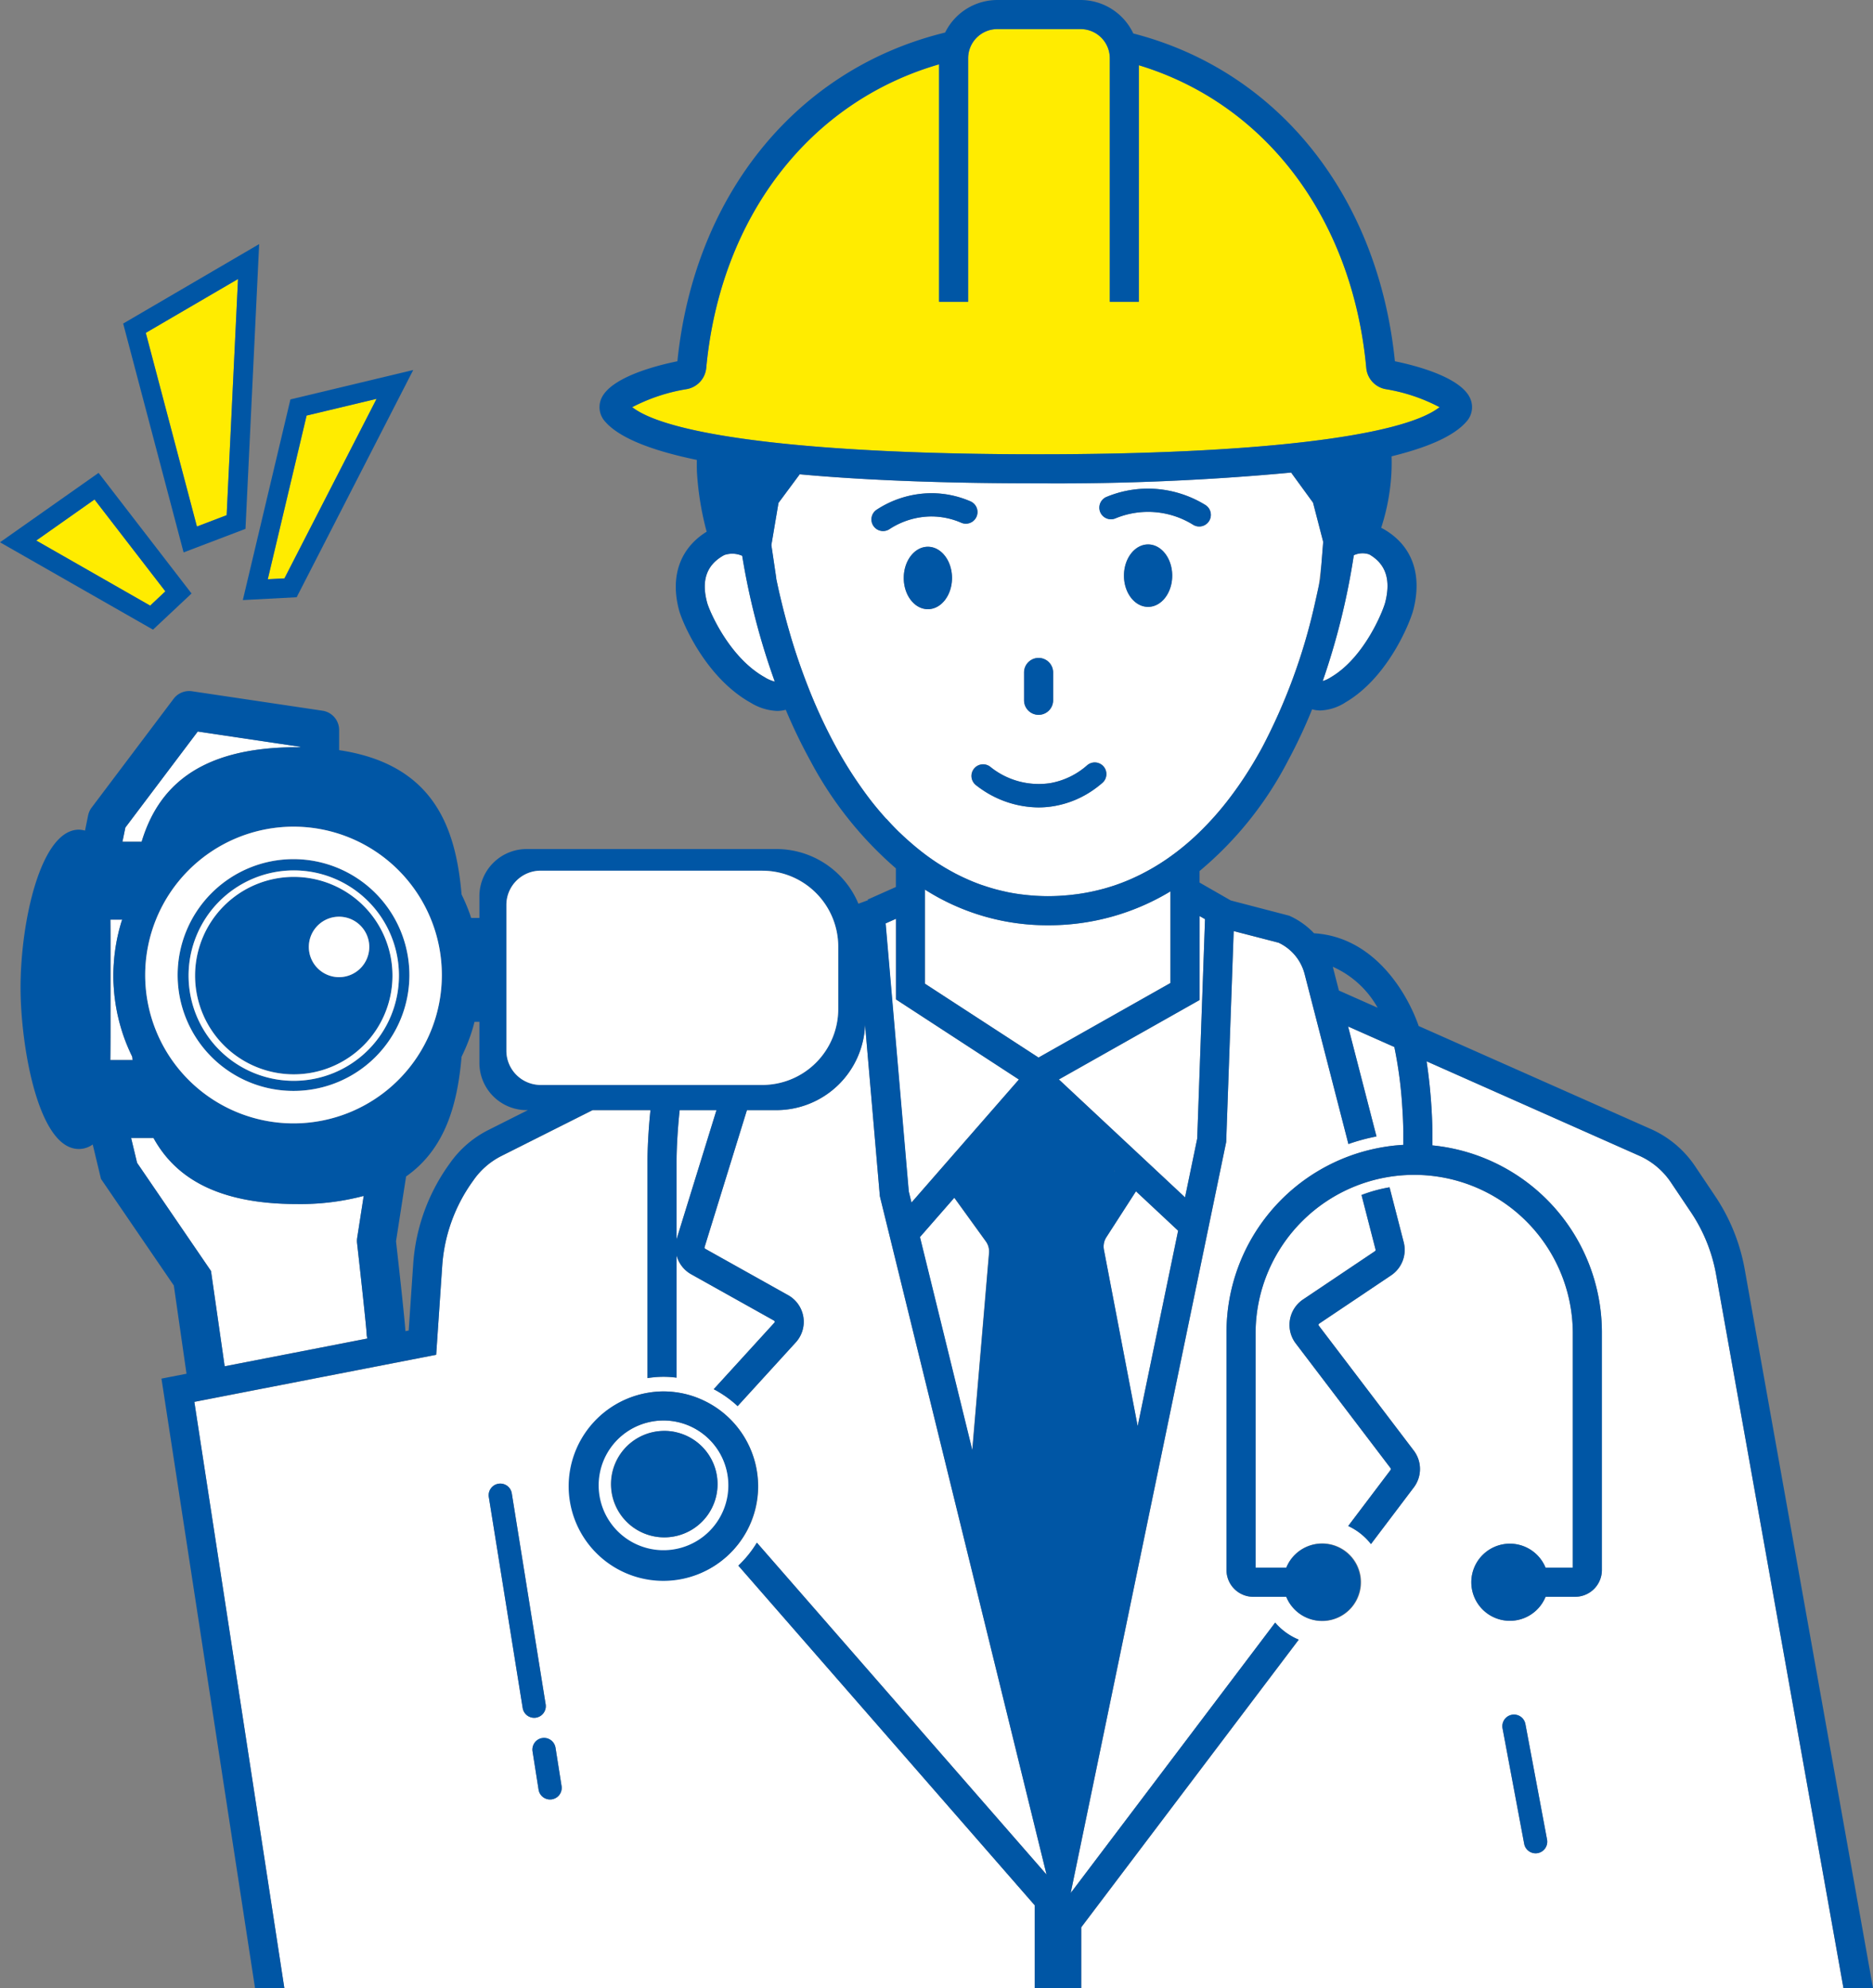
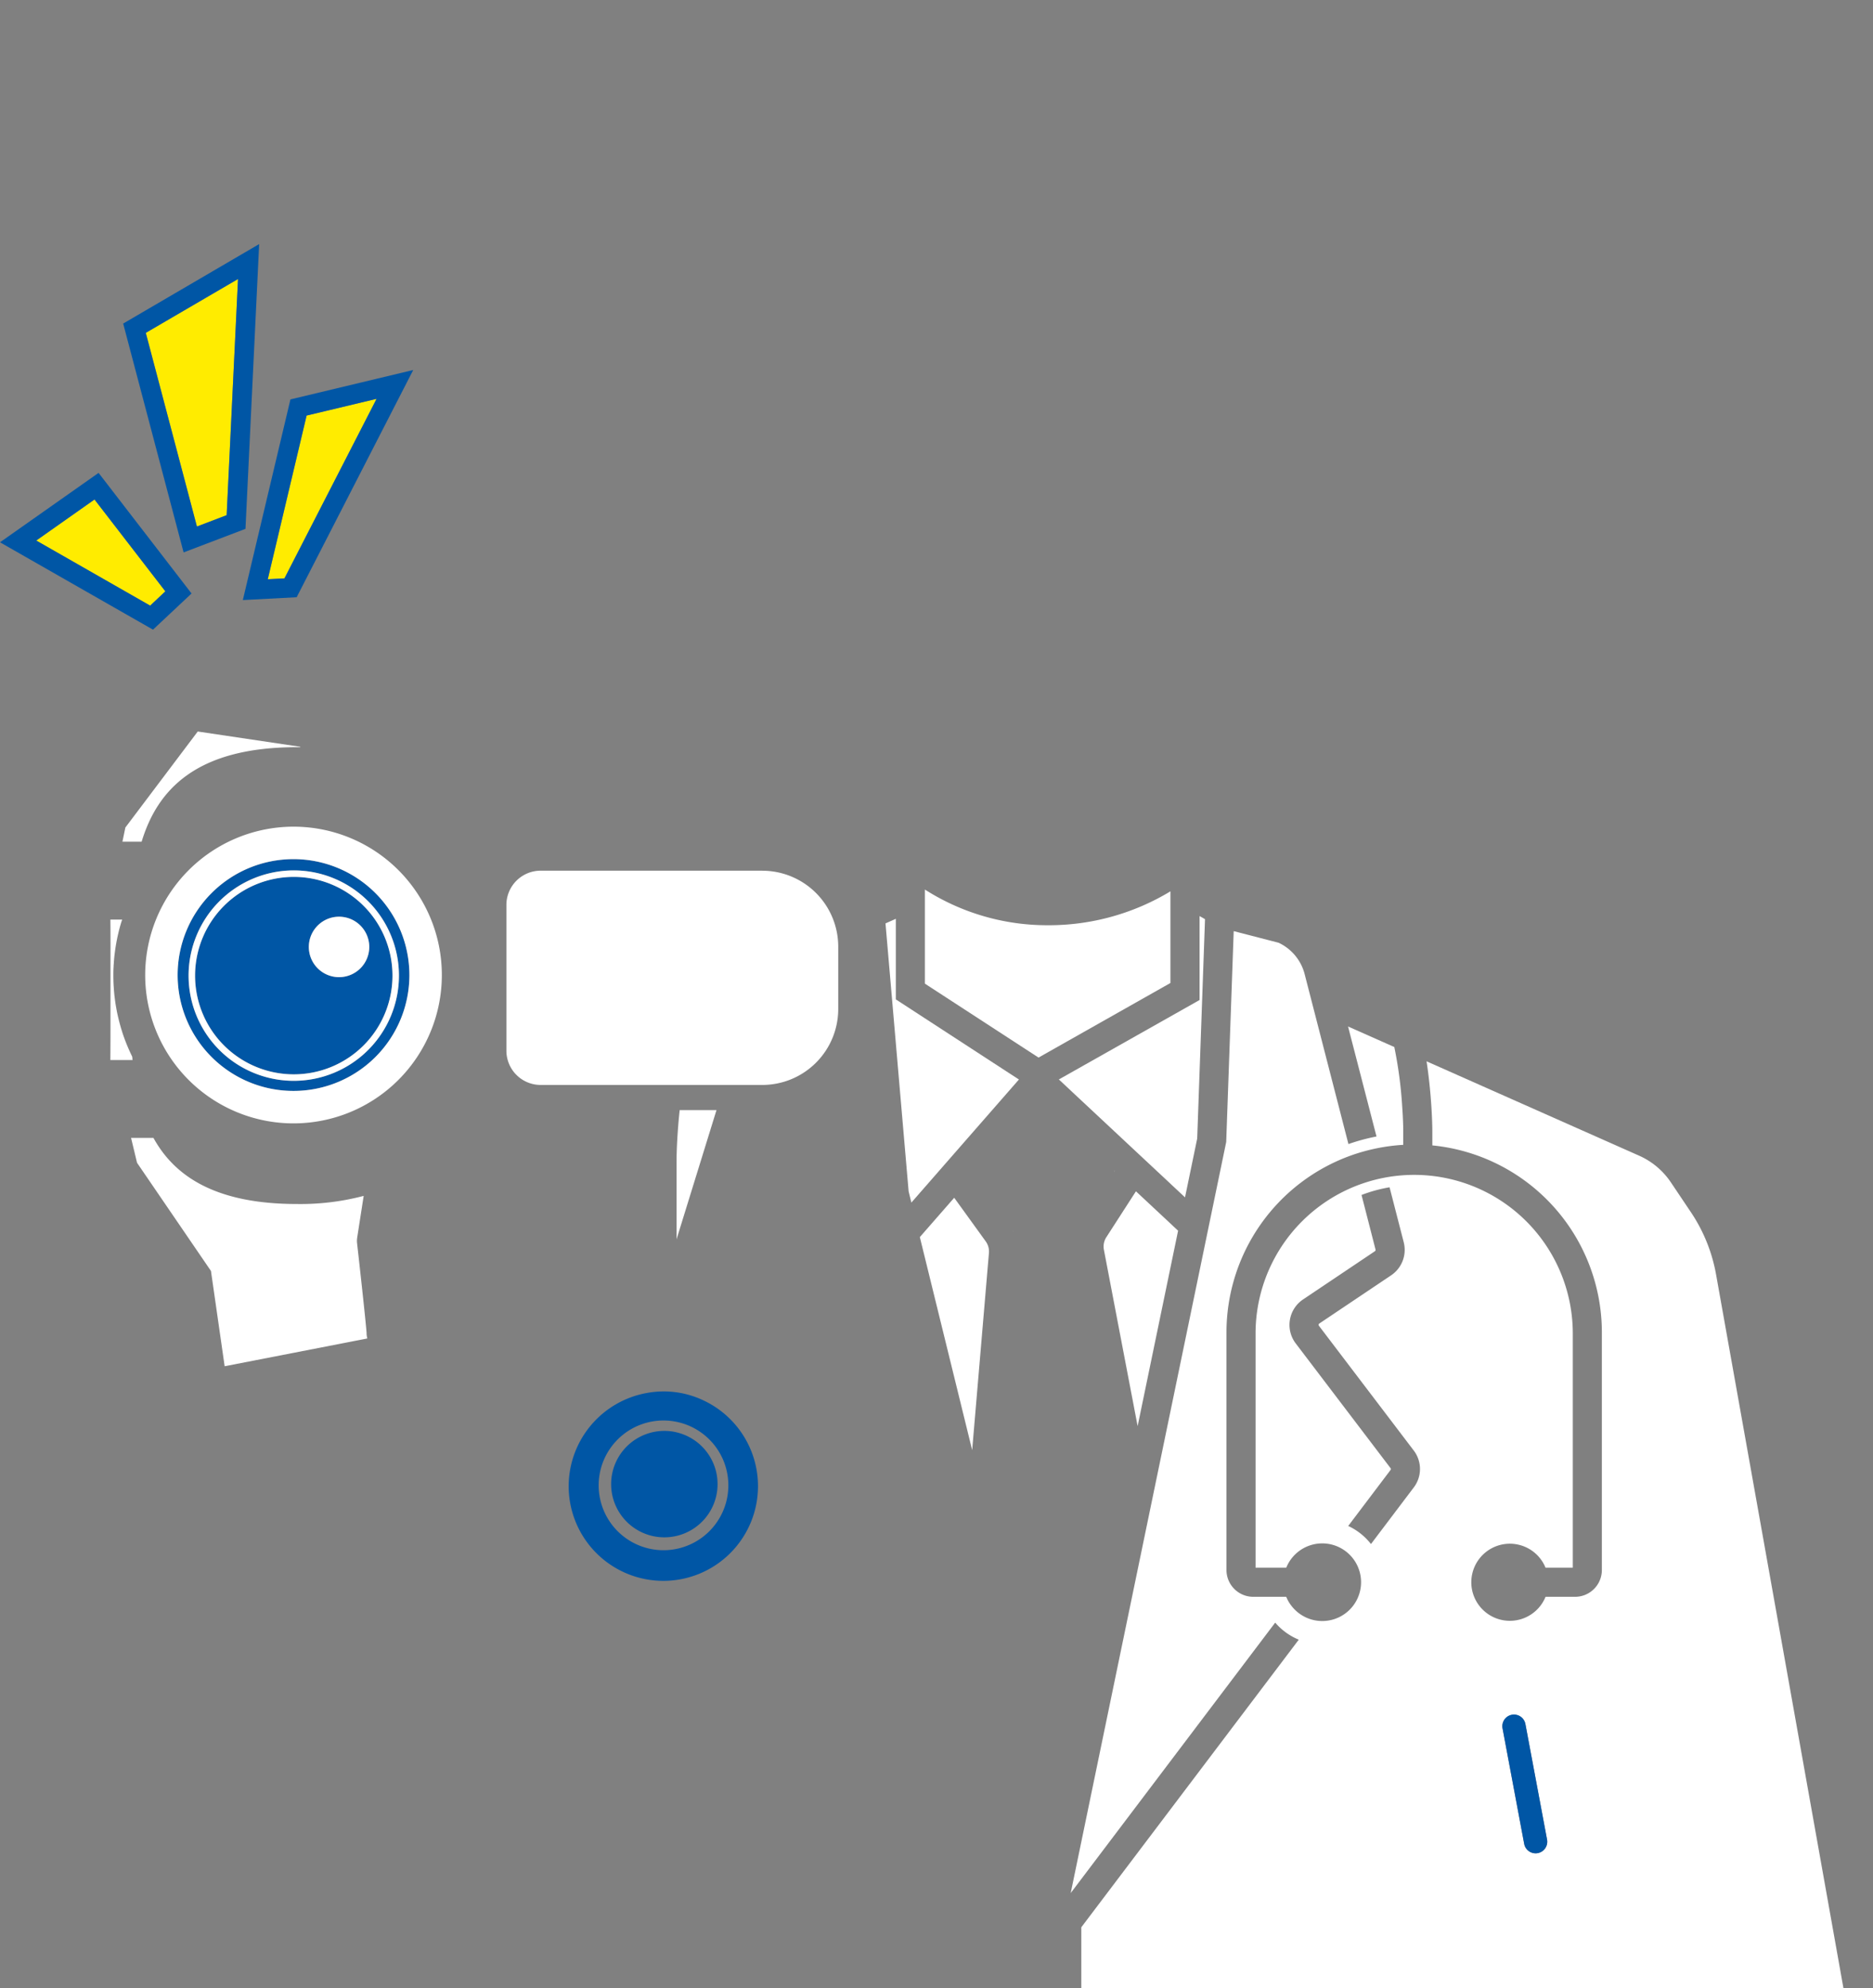
<svg xmlns="http://www.w3.org/2000/svg" width="181.305" height="192.419">
  <rect width="100%" height="100%" fill="#808080" stroke="none" />
  <defs>
    <clipPath id="a">
      <path d="M0 0h181.305v192.419H0z" style="fill:none" />
    </clipPath>
    <style>.c{fill:#fff}.d{fill:#ffec00}.e{fill:#0056a5}</style>
  </defs>
  <g style="clip-path:url(#a)">
    <path d="m170.718 149.121-4.6-25.755a15.8 15.8 0 0 0-2.448-6.06l-1.928-2.872a7.25 7.25 0 0 0-3.082-2.589l-20.57-9.13c.231 1.5.382 3.062.468 4.408.062.957.09 1.8.091 2.43v1.3a18.19 18.19 0 0 1 16.41 18.081v23.017a2.593 2.593 0 0 1-2.59 2.59h-2.861a3.731 3.731 0 1 1 0-2.815h2.637v-22.79a15.354 15.354 0 0 0-30.707 0v22.79h2.97a3.757 3.757 0 1 1 .715 3.94 4 4 0 0 1-.383-.489 3.7 3.7 0 0 1-.334-.636h-3.194a2.593 2.593 0 0 1-2.59-2.59v-23.017a18.2 18.2 0 0 1 12.08-17.116 18.3 18.3 0 0 1 5.032-1.019v-1.239c0-.648-.033-1.5-.1-2.437a41 41 0 0 0-.766-5.791l-4.478-1.988 2.755 10.647a19 19 0 0 0-2.717.734l-4.236-16.437a4.62 4.62 0 0 0-2.53-3.05l-4.34-1.122-.726 20.409-.024.116-7.164 34.6-.16.771-7.562 36.517-.141.683.474-.627 19.32-25.546a6 6 0 0 0 2.281 1.65l-20.288 26.827-.763 1.009v5.9h73.776Zm-24.373 16.851a1.126 1.126 0 0 1 1.314.9l2.088 11.14a1.126 1.126 0 1 1-2.213.415l-2.088-11.14a1.126 1.126 0 0 1 .9-1.313m-15.845-18.283 4.118-5.445a.15.15 0 0 0-.018-.16l-9.175-12.067a2.964 2.964 0 0 1 .708-4.256l6.955-4.668a.15.15 0 0 0 .062-.162l-1.356-5.282a14 14 0 0 1 2.714-.744l1.371 5.32a2.97 2.97 0 0 1-1.219 3.2l-6.955 4.667a.15.15 0 0 0-.036.215l9.175 12.068a2.95 2.95 0 0 1 .037 3.539l-4.173 5.518a6 6 0 0 0-2.205-1.75M12.831 102.591c-.01-.1-.021-.209-.03-.314q-.018-.043-.038-.084a18 18 0 0 1-.753-1.783l-.006-.018c-.109-.3-.208-.613-.3-.925l-.023-.082q-.126-.435-.231-.878l-.026-.11q-.1-.425-.174-.857l-.025-.138q-.07-.412-.12-.829l-.022-.173q-.044-.4-.07-.807c0-.063-.011-.127-.014-.19q-.028-.488-.029-.984c-.001-.496.011-.658.029-.983 0-.064.01-.128.014-.191q.026-.407.07-.807l.022-.172q.051-.417.12-.829l.025-.139q.076-.432.174-.857l.026-.11q.1-.444.231-.878l.023-.082c.037-.125.082-.247.121-.371h-1.139c.014 1.233.013 2.634.009 4.237v4.7c0 1.793 0 3.327-.014 4.651ZM28.74 72.315c.108 0 .21 0 .317.006v-.048l-9.915-1.477-7.007 9.293-.284 1.374h1.858c1.536-5.065 5.32-9.149 15.031-9.149m6.747 56.752c-.021-.557-.491-4.923-.925-8.766a2 2 0 0 1 .011-.5l.631-4.061a24 24 0 0 1-6.464.786c-7.869 0-11.844-2.683-13.887-6.4h-2.166l.579 2.412 7.155 10.469 1.325 9.221 13.811-2.688a2 2 0 0 1-.073-.477" class="c" />
-     <path d="M100.59 43.965c20.824 0 35.116-1.695 38.762-4.559a17.1 17.1 0 0 0-5.236-1.749 2.29 2.29 0 0 1-1.857-2.043c-1.34-14.469-9.727-25.57-22.013-29.3v22.894h-2.814V5.639a2.827 2.827 0 0 0-2.824-2.824H96.54a2.827 2.827 0 0 0-2.824 2.824v23.569h-2.814V6.225c-12.575 3.634-21.175 14.8-22.54 29.389a2.3 2.3 0 0 1-1.876 2.043 17.4 17.4 0 0 0-5.286 1.749c3.681 2.864 18.111 4.559 39.134 4.559Z" class="d" />
-     <path d="M87.098 80.602c.371.36.754.7 1.141 1.037q.165.144.334.283c.437.364.881.715 1.339 1.043l.189.133q.325.228.658.446l.112.07q.6.387 1.233.73.17.094.34.185c.187.1.375.19.564.282.151.073.3.143.455.212q.26.12.523.232.455.19.92.358c.14.05.283.094.423.141a21 21 0 0 0 1.105.332q.4.106.8.194l.3.068q.547.11 1.109.189.167.023.337.042.436.054.879.089.176.014.353.026c.4.024.8.04 1.209.04a22 22 0 0 0 1.07-.028q.17-.01.336-.023.358-.023.708-.056.194-.021.384-.045.321-.037.638-.085.193-.03.383-.063a20 20 0 0 0 1.619-.349c.1-.027.208-.053.31-.081q.371-.104.735-.221.092-.027.183-.057.93-.308 1.8-.7l.149-.069q.358-.162.705-.335l.192-.1q.326-.168.645-.346l.185-.1q.327-.188.646-.386c.048-.03.1-.06.145-.09q.356-.225.7-.463l.058-.039a24 24 0 0 0 2.911-2.38 29 29 0 0 0 2.751-3.028l.026-.033a35 35 0 0 0 2.2-3.134l.084-.134q.3-.481.577-.959l.084-.146q.283-.488.543-.968a56 56 0 0 0 5.01-13.568c.168-.766.309-1.4.393-1.768l.085-.405.232-1.959.172-2.174-.981-3.79-2.123-2.913a244 244 0 0 1-24.388 1.04h-.254c-7.435 0-15.682-.207-22.925-.873l-2.056 2.771-.689 4.079.477 3.219h-.012q.17.825.361 1.647.058.247.119.495.141.593.295 1.185l.138.528q.171.64.356 1.276l.106.37q.249.841.519 1.675l.031.092q.254.777.531 1.546l.129.354q.245.671.505 1.333c.04.1.08.207.122.311a51 51 0 0 0 2.2 4.8l.084.155q.39.739.805 1.455l.028.05q.845 1.454 1.789 2.8c.364.518.733 1.028 1.117 1.519l.035.044c.364.464.741.908 1.124 1.344l.266.3c.387.427.78.844 1.186 1.242l.114.107m2.725-21.644c-1.29 0-2.335-1.352-2.335-3.021s1.045-3.021 2.335-3.021 2.336 1.352 2.336 3.021-1.046 3.021-2.336 3.021m21.317-.224c-1.29 0-2.336-1.352-2.336-3.021s1.046-3.021 2.336-3.021 2.334 1.352 2.334 3.021-1.045 3.021-2.334 3.021m-4-10.654a10.5 10.5 0 0 1 3.991-.791h.015a10.66 10.66 0 0 1 5.531 1.579 1.126 1.126 0 0 1-1.177 1.92 8.26 8.26 0 0 0-7.508-.626 1.125 1.125 0 1 1-.853-2.083m-8.005 17a1.407 1.407 0 0 1 2.815 0v2.693a1.407 1.407 0 0 1-2.815 0Zm-3.247 9.147a7.45 7.45 0 0 0 5.808 1.56 7.3 7.3 0 0 0 3.546-1.722 1.126 1.126 0 1 1 1.487 1.692 10 10 0 0 1-.854.669 9.4 9.4 0 0 1-3.792 1.58 9 9 0 0 1-1.562.136 9.85 9.85 0 0 1-5.439-1.716 9 9 0 0 1-.611-.449 1.126 1.126 0 1 1 1.418-1.749m-10.4-22.832a1.126 1.126 0 0 1-.614-2.071 9.75 9.75 0 0 1 5.274-1.593h.014a9.5 9.5 0 0 1 3.808.8 1.127 1.127 0 0 1-.9 2.066 7.3 7.3 0 0 0-2.913-.614h-.011a7.5 7.5 0 0 0-4.052 1.232 1.1 1.1 0 0 1-.612.181m47.08 2.264a2 2 0 0 0-1.506.077 69 69 0 0 1-3.01 12.178 3.2 3.2 0 0 0 .8-.378c3.263-1.921 5.051-6.462 5.245-7.217.565-2.207.065-3.732-1.53-4.66m-62.452.062c-1.7.93-2.239 2.441-1.644 4.621.205.754 2.113 5.292 5.6 7.219a3.4 3.4 0 0 0 .946.4 68 68 0 0 1-3.155-12.175 2.4 2.4 0 0 0-1.745-.07m30.06 130.68-28.691-32.876a10.7 10.7 0 0 0 1.795-2.224l28.039 32.127-.016-.063-16.12-65.592-1.432-16.592a8.6 8.6 0 0 1-8.584 8.261h-2.852l-4.1 13.261a.14.14 0 0 0 .065.161l8.023 4.487a2.954 2.954 0 0 1 .741 4.569l-5.628 6.17a10.6 10.6 0 0 0-2.316-1.638l5.864-6.428a.14.14 0 0 0-.035-.216l-8.024-4.487a2.95 2.95 0 0 1-1.4-1.822v11.841a11 11 0 0 0-1.271-.084 10.5 10.5 0 0 0-1.543.126v-21.035c0-1.13.088-2.973.286-4.9h-5.601l-8.827 4.437a7.3 7.3 0 0 0-2.63 2.244l-.141.2a15.87 15.87 0 0 0-2.96 8.207l-.583 8.592-23.41 4.556 8.714 56.749h72.637v-8.021ZM64.22 134.66a9 9 0 0 1 1.271.1 9 9 0 0 1 2.607.773 9.21 9.21 0 0 1 5.3 8.3 9.1 9.1 0 0 1-1.1 4.35 9.142 9.142 0 1 1-8.075-13.525m-12.335 31.579a1 1 0 0 1-.18.014 1.126 1.126 0 0 1-1.11-.947l-3.276-20.393a1.126 1.126 0 1 1 2.223-.357l3.276 20.393a1.125 1.125 0 0 1-.933 1.29m1.888 2.923.579 3.673a1.126 1.126 0 1 1-2.224.351l-.58-3.673a1.126 1.126 0 0 1 2.224-.35" class="c" />
    <path d="M65.491 112.351v7.616c.009-.032.011-.065.021-.1l3.843-12.428h-3.563c-.2 1.866-.3 3.725-.3 4.911m30.236 8.912a1.67 1.67 0 0 0-.309-1.117l-3.053-4.225-3.185 3.644-.142.163 5.066 20.617Zm20.39-24.48-13.622 7.689 12.213 11.411 1.179-5.693.756-21.23-.525-.3Zm-8.278 16.608.03-.046-.03-.028Zm-19.621 2.998 10.412-11.912-11.916-7.754v-7.8l-1 .445 2.239 25.939Zm9.857 2.735.034.063v-.02Z" class="c" />
    <path d="M89.529 86.092v9.106l11 7.155 12.769-7.219v-8.87a22.75 22.75 0 0 1-11.888 3.281 22 22 0 0 1-11.886-3.457m20.434 29.208-2.865 4.442a1.66 1.66 0 0 0-.236 1.215l3.265 17.07 3.917-18.914Z" class="c" />
-     <path d="M168.892 122.871a18.6 18.6 0 0 0-2.882-7.134l-1.928-2.872a10.06 10.06 0 0 0-4.277-3.593L137.327 99.3c-1.036-3.008-4.193-8.618-10.131-8.977a7.5 7.5 0 0 0-2.4-1.7l-5.66-1.476-3.018-1.73V84.3a34.6 34.6 0 0 0 8.546-10.651 50 50 0 0 0 2.348-5 3 3 0 0 0 .8.112 4.85 4.85 0 0 0 2.455-.8c4.119-2.424 6.24-7.754 6.544-8.944.883-3.445-.126-6.212-2.841-7.791a3 3 0 0 0-.273-.141 20.7 20.7 0 0 0 .986-5.229q.045-.844.02-1.693c3.445-.844 6.028-1.942 7.253-3.364a2.08 2.08 0 0 0 .416-2.094c-.786-2.228-5.634-3.394-7.346-3.741-1.619-15.977-11.291-28.11-25.323-31.724A5.64 5.64 0 0 0 104.608 0H96.54a5.64 5.64 0 0 0-5.052 3.149l-.312.079C76.987 6.83 67.205 18.972 65.571 34.965c-1.729.347-6.622 1.513-7.417 3.741a2.07 2.07 0 0 0 .42 2.094c1.413 1.627 4.622 2.829 8.878 3.711 0 .389-.006.778.011 1.163a28.6 28.6 0 0 0 .942 5.785c-2.585 1.593-3.558 4.347-2.665 7.625.325 1.191 2.584 6.526 6.952 8.942a5.25 5.25 0 0 0 2.535.779 3.4 3.4 0 0 0 .834-.111 52 52 0 0 0 2.4 4.969 36.1 36.1 0 0 0 8.258 10.376v1.806l-2.726 1.214.028.064-.927.34a8.61 8.61 0 0 0-7.937-5.291H50.974a4.574 4.574 0 0 0-4.569 4.568v2.1h-.8c-.043-.131-.082-.264-.128-.394l-.006-.017a18 18 0 0 0-.756-1.789l-.036-.079c-.546-6.277-2.552-12.574-11.852-13.961v-1.952a1.884 1.884 0 0 0-1.607-1.864L18.589 66.9a1.89 1.89 0 0 0-1.783.729l-7.935 10.53a1.9 1.9 0 0 0-.341.753l-.3 1.476a2.3 2.3 0 0 0-.6-.09c-3.681 0-5.641 8.881-5.641 15.292 0 5.443 1.655 15.611 5.641 15.611a2.3 2.3 0 0 0 1.345-.437l.8 3.332 7.052 10.318 1.227 8.538-2.424.472 9.058 58.994h2.839l-8.714-56.748 23.41-4.557.583-8.592a15.87 15.87 0 0 1 2.959-8.207l.142-.2a7.3 7.3 0 0 1 2.63-2.243l8.827-4.437h5.6c-.2 1.932-.284 3.774-.286 4.9v21.035a9.6 9.6 0 0 1 2.814-.041v-11.833a2.95 2.95 0 0 0 1.4 1.822l8.024 4.487a.13.13 0 0 1 .07.1.13.13 0 0 1-.035.117l-5.864 6.428a10.6 10.6 0 0 1 2.316 1.638l5.628-6.169a2.954 2.954 0 0 0-.741-4.569l-8.023-4.487a.14.14 0 0 1-.065-.161l4.1-13.261h2.852a8.6 8.6 0 0 0 8.584-8.261l1.432 16.593 16.12 65.591.016.063L73.265 149.3a10.6 10.6 0 0 1-1.795 2.224l28.694 32.876v8.021h4.5v-5.9l.763-1.009 20.289-26.827a6 6 0 0 1-2.281-1.65l-19.32 25.546-.474.627.141-.683 7.562-36.518.16-.771 7.164-34.6.024-.117.727-20.409 4.34 1.122a4.62 4.62 0 0 1 2.53 3.05l4.236 16.437a19 19 0 0 1 2.717-.734l-2.745-10.642 4.477 1.987a41 41 0 0 1 .767 5.791c.063.94.095 1.79.1 2.437v1.242a18 18 0 0 0-2.315.286 18.16 18.16 0 0 0-14.8 17.849v23.016a2.593 2.593 0 0 0 2.59 2.589h3.194a3.7 3.7 0 0 0 .333.636 4 4 0 0 0 .383.49 3.731 3.731 0 1 0-.715-3.94h-2.97v-22.793a15.354 15.354 0 0 1 30.707 0v22.791h-2.636a3.732 3.732 0 1 0 0 2.814h2.86a2.59 2.59 0 0 0 2.59-2.589v-23.016a18.19 18.19 0 0 0-16.409-18.081v-1.3c0-.626-.03-1.473-.091-2.43a51 51 0 0 0-.469-4.408l20.57 9.131a7.24 7.24 0 0 1 3.082 2.589l1.928 2.872a15.8 15.8 0 0 1 2.448 6.06l4.6 25.755 7.728 43.3h2.859ZM42.77 94.364a14.358 14.358 0 1 1-14.358-14.358A14.374 14.374 0 0 1 42.77 94.364M12.136 80.09l7.006-9.29 9.915 1.477v.048c-.107 0-.209-.006-.317-.006-9.71 0-13.494 4.084-15.03 9.15h-1.859Zm-1.441 17.85v-4.7c0-1.6.005-3.005-.009-4.237h1.141c-.039.124-.084.246-.121.371l-.023.082q-.126.435-.231.878l-.026.11q-.1.425-.174.857l-.025.139q-.07.411-.12.828l-.022.173q-.044.4-.07.807c0 .063-.011.127-.014.19q-.028.488-.029.984c-.001.496.011.658.029.983 0 .064.01.128.014.191q.026.407.07.807l.022.173q.051.416.12.828l.025.139q.076.432.174.857l.026.109q.1.444.231.878l.023.082a19 19 0 0 0 .306.943 18 18 0 0 0 .753 1.784l.038.084.03.314H10.68c.018-1.325.019-2.859.014-4.652m11.055 34.292-1.322-9.223-7.155-10.469-.579-2.412h2.163c2.043 3.712 6.018 6.4 13.887 6.4a24 24 0 0 0 6.464-.786l-.631 4.061a2 2 0 0 0-.011.5c.433 3.842.9 8.209.925 8.766a2 2 0 0 0 .073.477Zm25.524-22.87a10.1 10.1 0 0 0-3.649 3.112l-.142.2a18.7 18.7 0 0 0-3.484 9.661l-.437 6.433-.316.061c-.073-1.175-.58-5.764-.91-8.7l.974-6.272c3.878-2.719 4.986-7.155 5.37-11.58l.038-.084a18 18 0 0 0 .753-1.783l.008-.022a17 17 0 0 0 .323-1.003c.048-.163.087-.329.13-.494h.475v3.979a4.574 4.574 0 0 0 4.569 4.568h.124Zm18.239 10.506c-.01.033-.012.065-.021.1v-7.62c0-1.186.1-3.045.3-4.911h3.564Zm15.629-22.211A7.353 7.353 0 0 1 73.797 105h-21.47a3.316 3.316 0 0 1-3.312-3.312v-14.11a3.316 3.316 0 0 1 3.312-3.312h21.47a7.353 7.353 0 0 1 7.344 7.344Zm52.942-39.338c-.193.756-1.982 5.3-5.245 7.217a3.2 3.2 0 0 1-.8.378 69 69 0 0 0 3.01-12.178 1.98 1.98 0 0 1 1.506-.077c1.595.928 2.1 2.453 1.53 4.66m-2.643-7.551v-.007l.016.005h-.016m-70.24-11.362a17.4 17.4 0 0 1 5.286-1.749 2.3 2.3 0 0 0 1.876-2.043c1.364-14.591 9.964-25.755 22.539-29.389v22.982h2.814V5.639a2.827 2.827 0 0 1 2.824-2.824h8.068a2.827 2.827 0 0 1 2.819 2.824v23.568h2.814V6.315c12.286 3.729 20.673 14.83 22.013 29.3a2.29 2.29 0 0 0 1.857 2.043 17.1 17.1 0 0 1 5.236 1.749c-3.646 2.864-17.938 4.559-38.762 4.559h-.255c-21.024 0-35.453-1.695-39.134-4.559m12.858 26.156c-3.485-1.927-5.393-6.465-5.6-7.219-.594-2.18-.056-3.692 1.645-4.621a2.4 2.4 0 0 1 1.744.07 68 68 0 0 0 3.155 12.175 3.4 3.4 0 0 1-.946-.4m11.742 13.684-.265-.3a31 31 0 0 1-1.124-1.344l-.035-.045q-.574-.738-1.117-1.519a40 40 0 0 1-1.79-2.8l-.028-.05q-.415-.716-.806-1.455c-.027-.052-.055-.1-.082-.156a51 51 0 0 1-2.2-4.8c-.041-.1-.082-.207-.122-.31q-.26-.662-.505-1.334l-.129-.354q-.275-.769-.531-1.546l-.031-.092q-.271-.833-.519-1.675l-.106-.369q-.185-.637-.356-1.277l-.139-.528q-.153-.592-.294-1.185l-.119-.494a67 67 0 0 1-.361-1.648h.011l-.476-3.22.689-4.079 2.055-2.771c7.242.666 15.49.874 22.925.874h.255a244 244 0 0 0 24.388-1.041l2.122 2.913.982 3.79-.173 2.173-.1 1.3h.011c-.043.22-.094.437-.138.657l-.085.405q-.186.889-.393 1.767a56 56 0 0 1-5.01 13.565q-.261.48-.543.968l-.084.146q-.278.478-.577.959l-.084.134a36 36 0 0 1-2.2 3.134l-.026.033a29 29 0 0 1-2.751 3.028 24 24 0 0 1-2.911 2.38l-.058.04q-.345.237-.7.462l-.146.09q-.318.2-.645.386l-.185.106q-.318.178-.645.346l-.192.1a26 26 0 0 1-.7.335l-.149.069q-.873.388-1.8.7-.09.03-.183.057-.362.117-.734.22c-.1.029-.207.054-.31.081a21 21 0 0 1-.999.233 18 18 0 0 1-1.004.18q-.315.048-.638.085l-.384.045q-.351.034-.708.056-.167.013-.336.024-.528.027-1.07.028-.611-.002-1.209-.04-.178-.011-.353-.026c-.3-.023-.589-.053-.879-.089q-.17-.02-.338-.042a19 19 0 0 1-1.109-.19c-.1-.02-.2-.046-.3-.068q-.4-.089-.8-.193-.219-.058-.437-.122a17 17 0 0 1-.667-.21c-.141-.047-.284-.091-.423-.141q-.465-.167-.92-.358-.263-.112-.523-.232-.229-.1-.455-.212a23 23 0 0 1-.564-.282q-.17-.091-.34-.185-.627-.343-1.234-.73l-.112-.07q-.332-.216-.658-.446l-.188-.133a24 24 0 0 1-1.673-1.326 26 26 0 0 1-1.141-1.037l-.114-.107q-.608-.6-1.186-1.242m8.312 61.092-5.067-20.617.142-.163 3.185-3.644 3.053 4.225a1.66 1.66 0 0 1 .31 1.117Zm-5.888-23.955-.264-1.078-2.239-25.94 1-.445v7.8l11.893 7.755Zm12.29-14.034-11-7.151v-9.108a22 22 0 0 0 11.887 3.457 22.75 22.75 0 0 0 11.887-3.281v8.87Zm9.6 35.672-3.266-17.07a1.66 1.66 0 0 1 .237-1.216l2.864-4.441 4.081 3.813Zm-2.284-24.634v-.073l.03.028Zm8.048-3.2-1.179 5.693-12.213-11.411 13.622-7.689v-8.125l.525.3Zm13.714-14.323-.587-2.28q-.002-.011-.007-.021a9.28 9.28 0 0 1 4.344 3.965Z" class="e" />
-     <path d="m132.709 149.438 4.173-5.518a2.95 2.95 0 0 0-.038-3.54l-9.175-12.068a.14.14 0 0 1-.029-.115.14.14 0 0 1 .065-.1l6.955-4.667a2.97 2.97 0 0 0 1.219-3.2l-1.371-5.32a14 14 0 0 0-2.714.745l1.36 5.278a.15.15 0 0 1-.062.162l-6.955 4.668a2.964 2.964 0 0 0-.708 4.256l9.175 12.068a.15.15 0 0 1 .018.159l-4.118 5.445a6 6 0 0 1 2.205 1.75M89.82 52.916c-1.29 0-2.335 1.352-2.335 3.021s1.046 3.021 2.335 3.021 2.335-1.352 2.335-3.021-1.045-3.021-2.335-3.021m21.316-.224c-1.29 0-2.335 1.352-2.335 3.021s1.046 3.021 2.335 3.021 2.335-1.352 2.335-3.021-1.046-3.021-2.335-3.021m-10.6 16.492a1.407 1.407 0 0 0 1.407-1.407v-2.693a1.407 1.407 0 1 0-2.814 0v2.693a1.407 1.407 0 0 0 1.407 1.407m7.455-19.02a8.25 8.25 0 0 1 7.508.626 1.126 1.126 0 1 0 1.176-1.921 10.64 10.64 0 0 0-5.531-1.579h-.015a10.5 10.5 0 0 0-3.989.79 1.126 1.126 0 1 0 .851 2.084m-17.837-.179a7.3 7.3 0 0 1 2.913.614 1.127 1.127 0 0 0 .9-2.066 9.5 9.5 0 0 0-3.808-.8h-.014a9.75 9.75 0 0 0-5.275 1.593 1.126 1.126 0 0 0 1.225 1.89 7.5 7.5 0 0 1 4.053-1.232Zm4.143 24.411a1.125 1.125 0 0 0 .166 1.583c.14.114.347.271.611.449a9.85 9.85 0 0 0 5.438 1.716 9 9 0 0 0 1.562-.136 9.4 9.4 0 0 0 3.792-1.58 10 10 0 0 0 .854-.669 1.126 1.126 0 0 0-1.486-1.692 7.3 7.3 0 0 1-3.547 1.722 7.45 7.45 0 0 1-5.808-1.559 1.125 1.125 0 0 0-1.584.166m-44.751 70.158a1.126 1.126 0 1 0-2.223.357l3.273 20.393a1.126 1.126 0 0 0 1.11.947 1 1 0 0 0 .18-.014 1.126 1.126 0 0 0 .933-1.29Zm2.008 24.957.579 3.673a1.126 1.126 0 1 0 2.224-.351l-.579-3.672a1.126 1.126 0 1 0-2.224.351" class="e" />
-     <path d="M57.861 143.835a6.347 6.347 0 1 0 8.212-6.083 6 6 0 0 0-.581-.149 6.376 6.376 0 0 0-7.631 6.232m6.447-5.35a5 5 0 0 1 1.005.1q.09.02.178.042a5.15 5.15 0 0 1-1.183 10.161h-.043a5.15 5.15 0 0 1 .043-10.3" class="c" />
    <path d="M55.046 143.835a9.164 9.164 0 1 0 13.052-8.3 8.93 8.93 0 0 0-5.421-.731 9.18 9.18 0 0 0-7.631 9.034m10.445-6.232c.2.04.391.091.582.149a6.277 6.277 0 1 1-.582-.149m82.046 40.82a1.126 1.126 0 1 0 2.213-.415l-2.088-11.14a1.126 1.126 0 1 0-2.213.415Z" class="e" />
    <path d="M59.157 143.636a5.15 5.15 0 0 0 5.108 5.149h.043a5.149 5.149 0 0 0 1.183-10.161q-.088-.023-.178-.042a5.156 5.156 0 0 0-6.157 5.052" class="e" />
    <path d="M73.797 84.266H52.332a3.316 3.316 0 0 0-3.313 3.312v14.112a3.317 3.317 0 0 0 3.313 3.313h21.465a7.353 7.353 0 0 0 7.344-7.345v-6.044a7.353 7.353 0 0 0-7.344-7.344" class="c" />
    <path d="M28.435 103.974a9.554 9.554 0 1 0-9.553-9.554 9.565 9.565 0 0 0 9.553 9.554m4.387-15.253a2.925 2.925 0 1 1-2.925 2.925 2.925 2.925 0 0 1 2.925-2.925" class="e" />
    <path d="M17.195 94.364a11.217 11.217 0 1 0 11.217-11.217 11.23 11.23 0 0 0-11.217 11.217m21.423.056a10.182 10.182 0 1 1-10.182-10.182A10.193 10.193 0 0 1 38.621 94.42" class="e" />
    <path d="M14.054 94.364a14.358 14.358 0 1 0 14.358-14.358 14.374 14.374 0 0 0-14.358 14.358m25.575 0a11.217 11.217 0 1 1-11.217-11.217 11.23 11.23 0 0 1 11.217 11.217" class="c" />
    <path d="M18.254 94.421a10.182 10.182 0 1 0 10.182-10.182 10.193 10.193 0 0 0-10.182 10.182m10.182-9.553a9.554 9.554 0 1 1-9.553 9.553 9.564 9.564 0 0 1 9.553-9.553" class="c" />
    <path d="M32.819 94.57a2.925 2.925 0 1 0-2.925-2.925 2.925 2.925 0 0 0 2.925 2.925" class="c" />
    <path d="m21.939 49.86 1.1-22.857-8.927 5.211 4.948 18.739Z" class="d" />
    <path d="m23.762 51.183 1.325-27.56-13.164 7.692 5.849 22.148Zm-.721-24.18-1.1 22.857-2.879 1.1-4.951-18.745Z" class="e" />
    <path d="m29.679 40.218-3.758 15.843 1.613-.085 8.921-17.38Z" class="d" />
    <path d="m28.113 38.656-4.607 19.42 5.21-.275L40 35.809Zm-.579 17.321-1.614.085 3.759-15.843 6.773-1.618Z" class="e" />
    <path d="m3.509 52.317 11.027 6.3 1.47-1.38-6.857-8.889Z" class="d" />
    <path d="m0 52.484 14.81 8.455 3.732-3.5-9-11.673Zm14.536 6.129-11.027-6.3 5.639-3.974 6.857 8.889Z" class="e" />
  </g>
</svg>